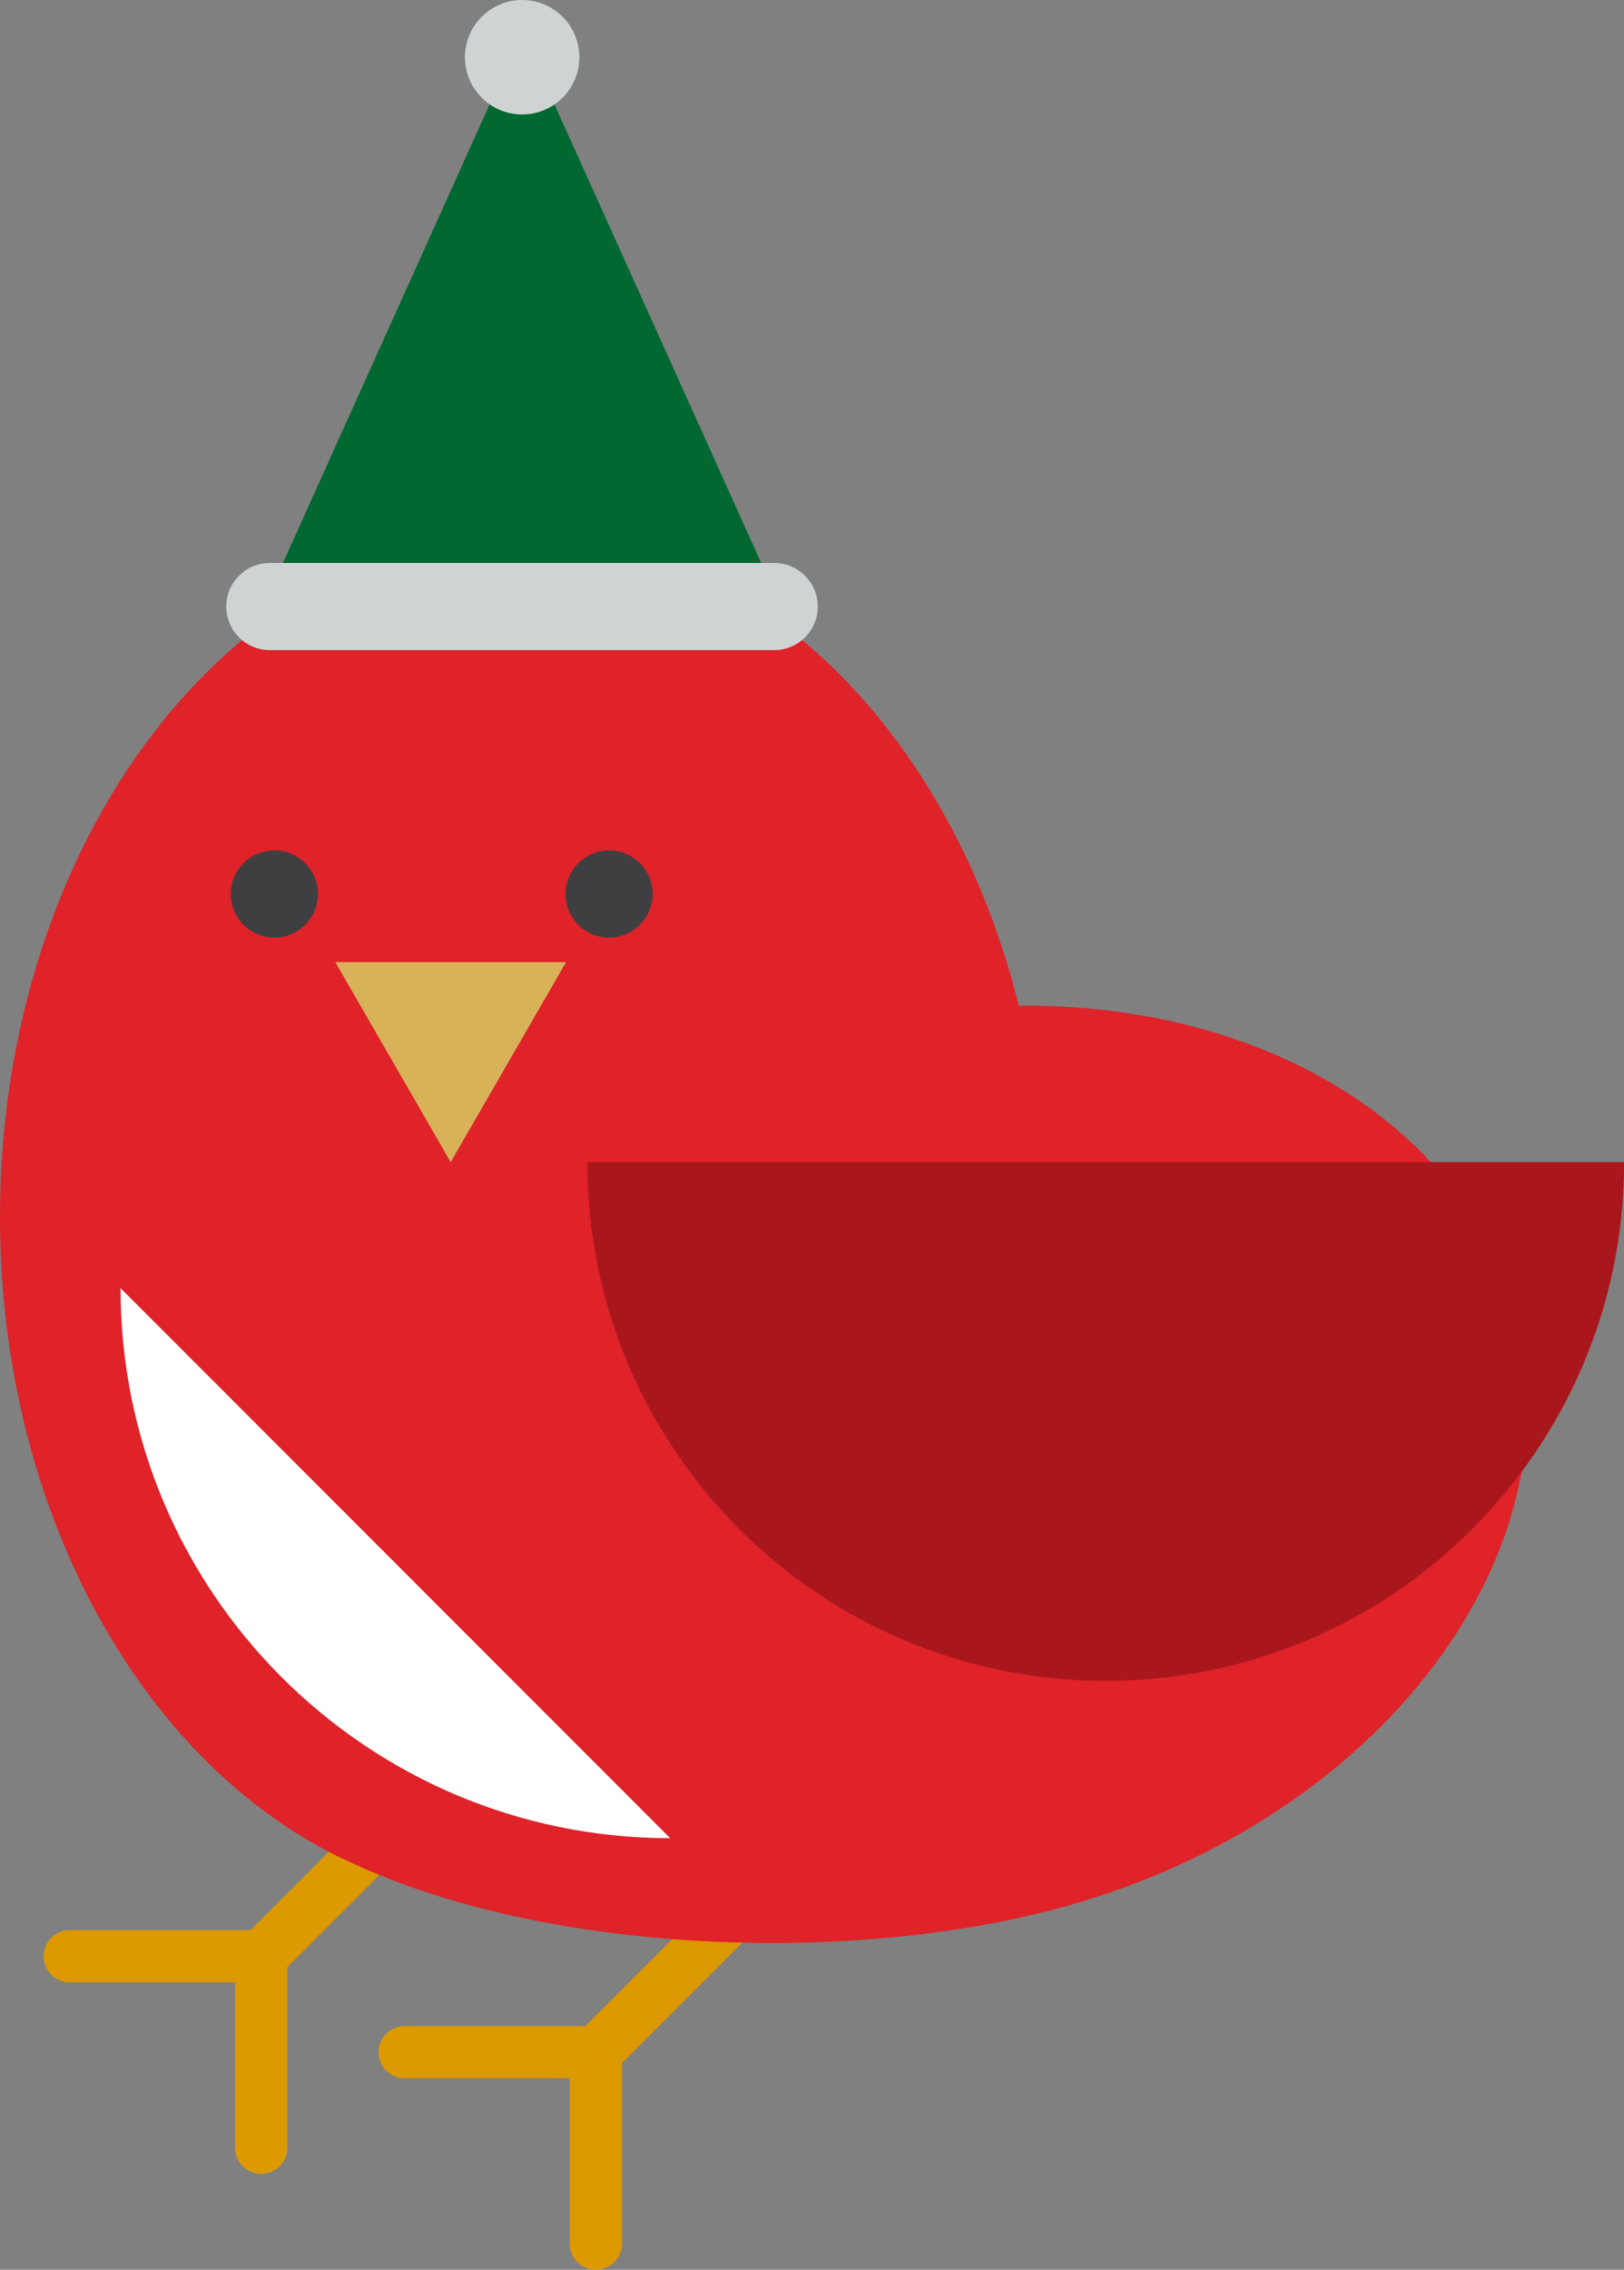
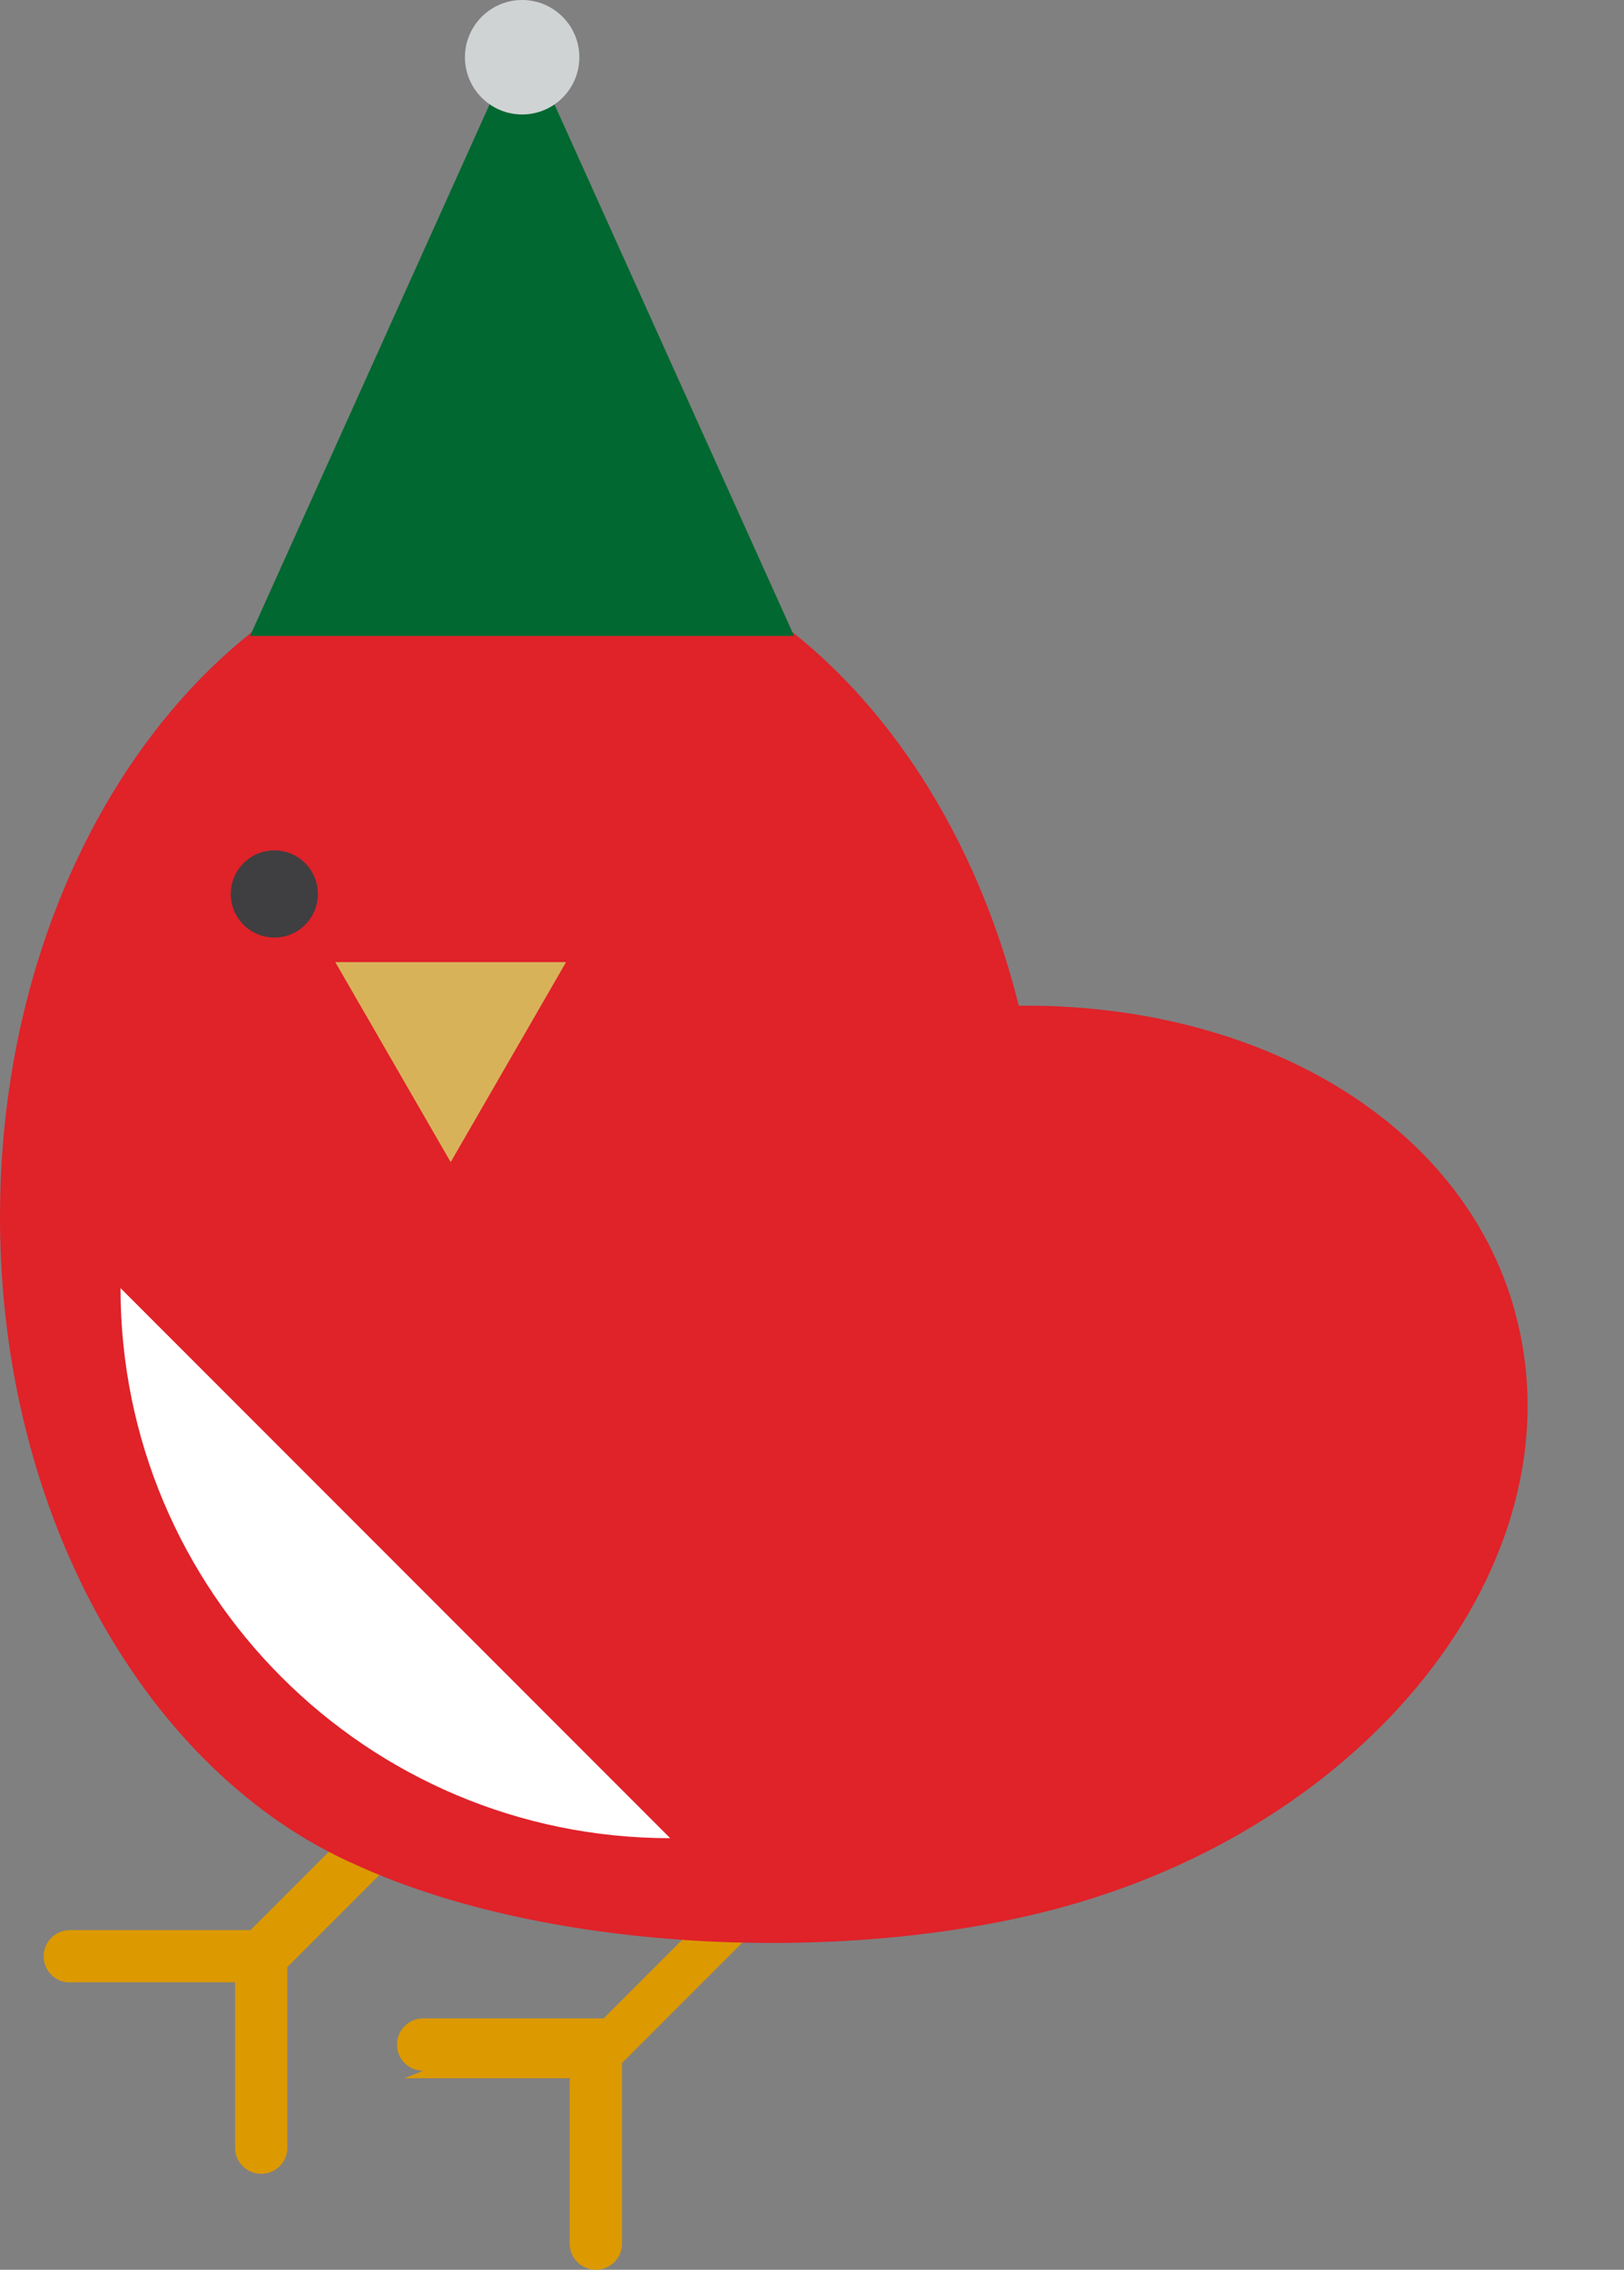
<svg xmlns="http://www.w3.org/2000/svg" id="Layer_1" viewBox="0 0 129.76 181.23">
  <rect x="0" y="0" width="129.76" height="181.23" fill="#808080" stroke="none" />
  <defs>
    <style>.cls-1{fill:#d8b259;}.cls-2{fill:#d0d3d4;}.cls-3{fill:#fff;}.cls-4{fill:#3f3e40;}.cls-5{fill:#006830;}.cls-6{fill:#e02229;}.cls-7{fill:#dc9900;}.cls-8{fill:#a9171d;}</style>
  </defs>
  <path class="cls-7" d="M5.58,158.28h13.2v13.2c0,1.15.93,2.09,2.09,2.09s2.09-.93,2.09-2.09v-14.42l16.79-16.79c.81-.81.81-2.14,0-2.95-.41-.41-.94-.61-1.47-.61s-1.07.2-1.47.61l-16.79,16.79H5.58c-1.15,0-2.09.93-2.09,2.09s.93,2.09,2.09,2.09Z" />
-   <path class="cls-7" d="M32.32,165.94h13.2v13.2c0,1.15.93,2.09,2.09,2.09s2.09-.93,2.09-2.09v-14.42l16.79-16.79c.81-.81.81-2.14,0-2.95-.41-.41-.94-.61-1.47-.61s-1.07.2-1.47.61l-16.79,16.79h-14.42c-1.15,0-2.09.93-2.09,2.09s.93,2.09,2.09,2.09Z" />
+   <path class="cls-7" d="M32.32,165.94h13.2v13.2c0,1.15.93,2.09,2.09,2.09s2.09-.93,2.09-2.09v-14.42l16.79-16.79c.81-.81.81-2.14,0-2.95-.41-.41-.94-.61-1.47-.61l-16.79,16.79h-14.42c-1.15,0-2.09.93-2.09,2.09s.93,2.09,2.09,2.09Z" />
  <path class="cls-6" d="M121.03,104.65c-4.24-15.18-20.57-24.54-39.63-24.35-5.43-21.88-21.14-37.7-39.68-37.7C18.68,42.6,0,67.03,0,97.16c0,24.09,11.93,44.53,28.49,51.76,15.51,7.08,39.69,8.03,56.72,3.27,25.15-7.03,41.19-28.31,35.81-47.54Z" />
  <circle class="cls-4" cx="21.92" cy="71.38" r="3.48" />
-   <circle class="cls-4" cx="48.67" cy="71.38" r="3.48" />
  <polygon class="cls-1" points="45.23 76.82 36.01 92.79 26.79 76.82 45.23 76.82" />
  <path class="cls-3" d="M9.63,102.85c0,24.26,19.66,43.92,43.92,43.92L9.63,102.85Z" />
-   <path class="cls-8" d="M46.93,92.79c0,22.87,18.54,41.42,41.42,41.42s41.42-18.54,41.42-41.42H46.93Z" />
  <polygon class="cls-5" points="19.98 50.78 41.71 2.59 63.45 50.78 19.98 50.78" />
-   <path class="cls-2" d="M65.34,48.43c0,1.92-1.56,3.48-3.48,3.48H21.56c-1.92,0-3.48-1.56-3.48-3.48h0c0-1.92,1.56-3.48,3.48-3.48h40.3c1.92,0,3.48,1.56,3.48,3.48h0Z" />
  <path class="cls-2" d="M46.29,4.57c0,2.53-2.05,4.57-4.57,4.57s-4.57-2.05-4.57-4.57,2.05-4.57,4.57-4.57,4.57,2.05,4.57,4.57Z" />
</svg>